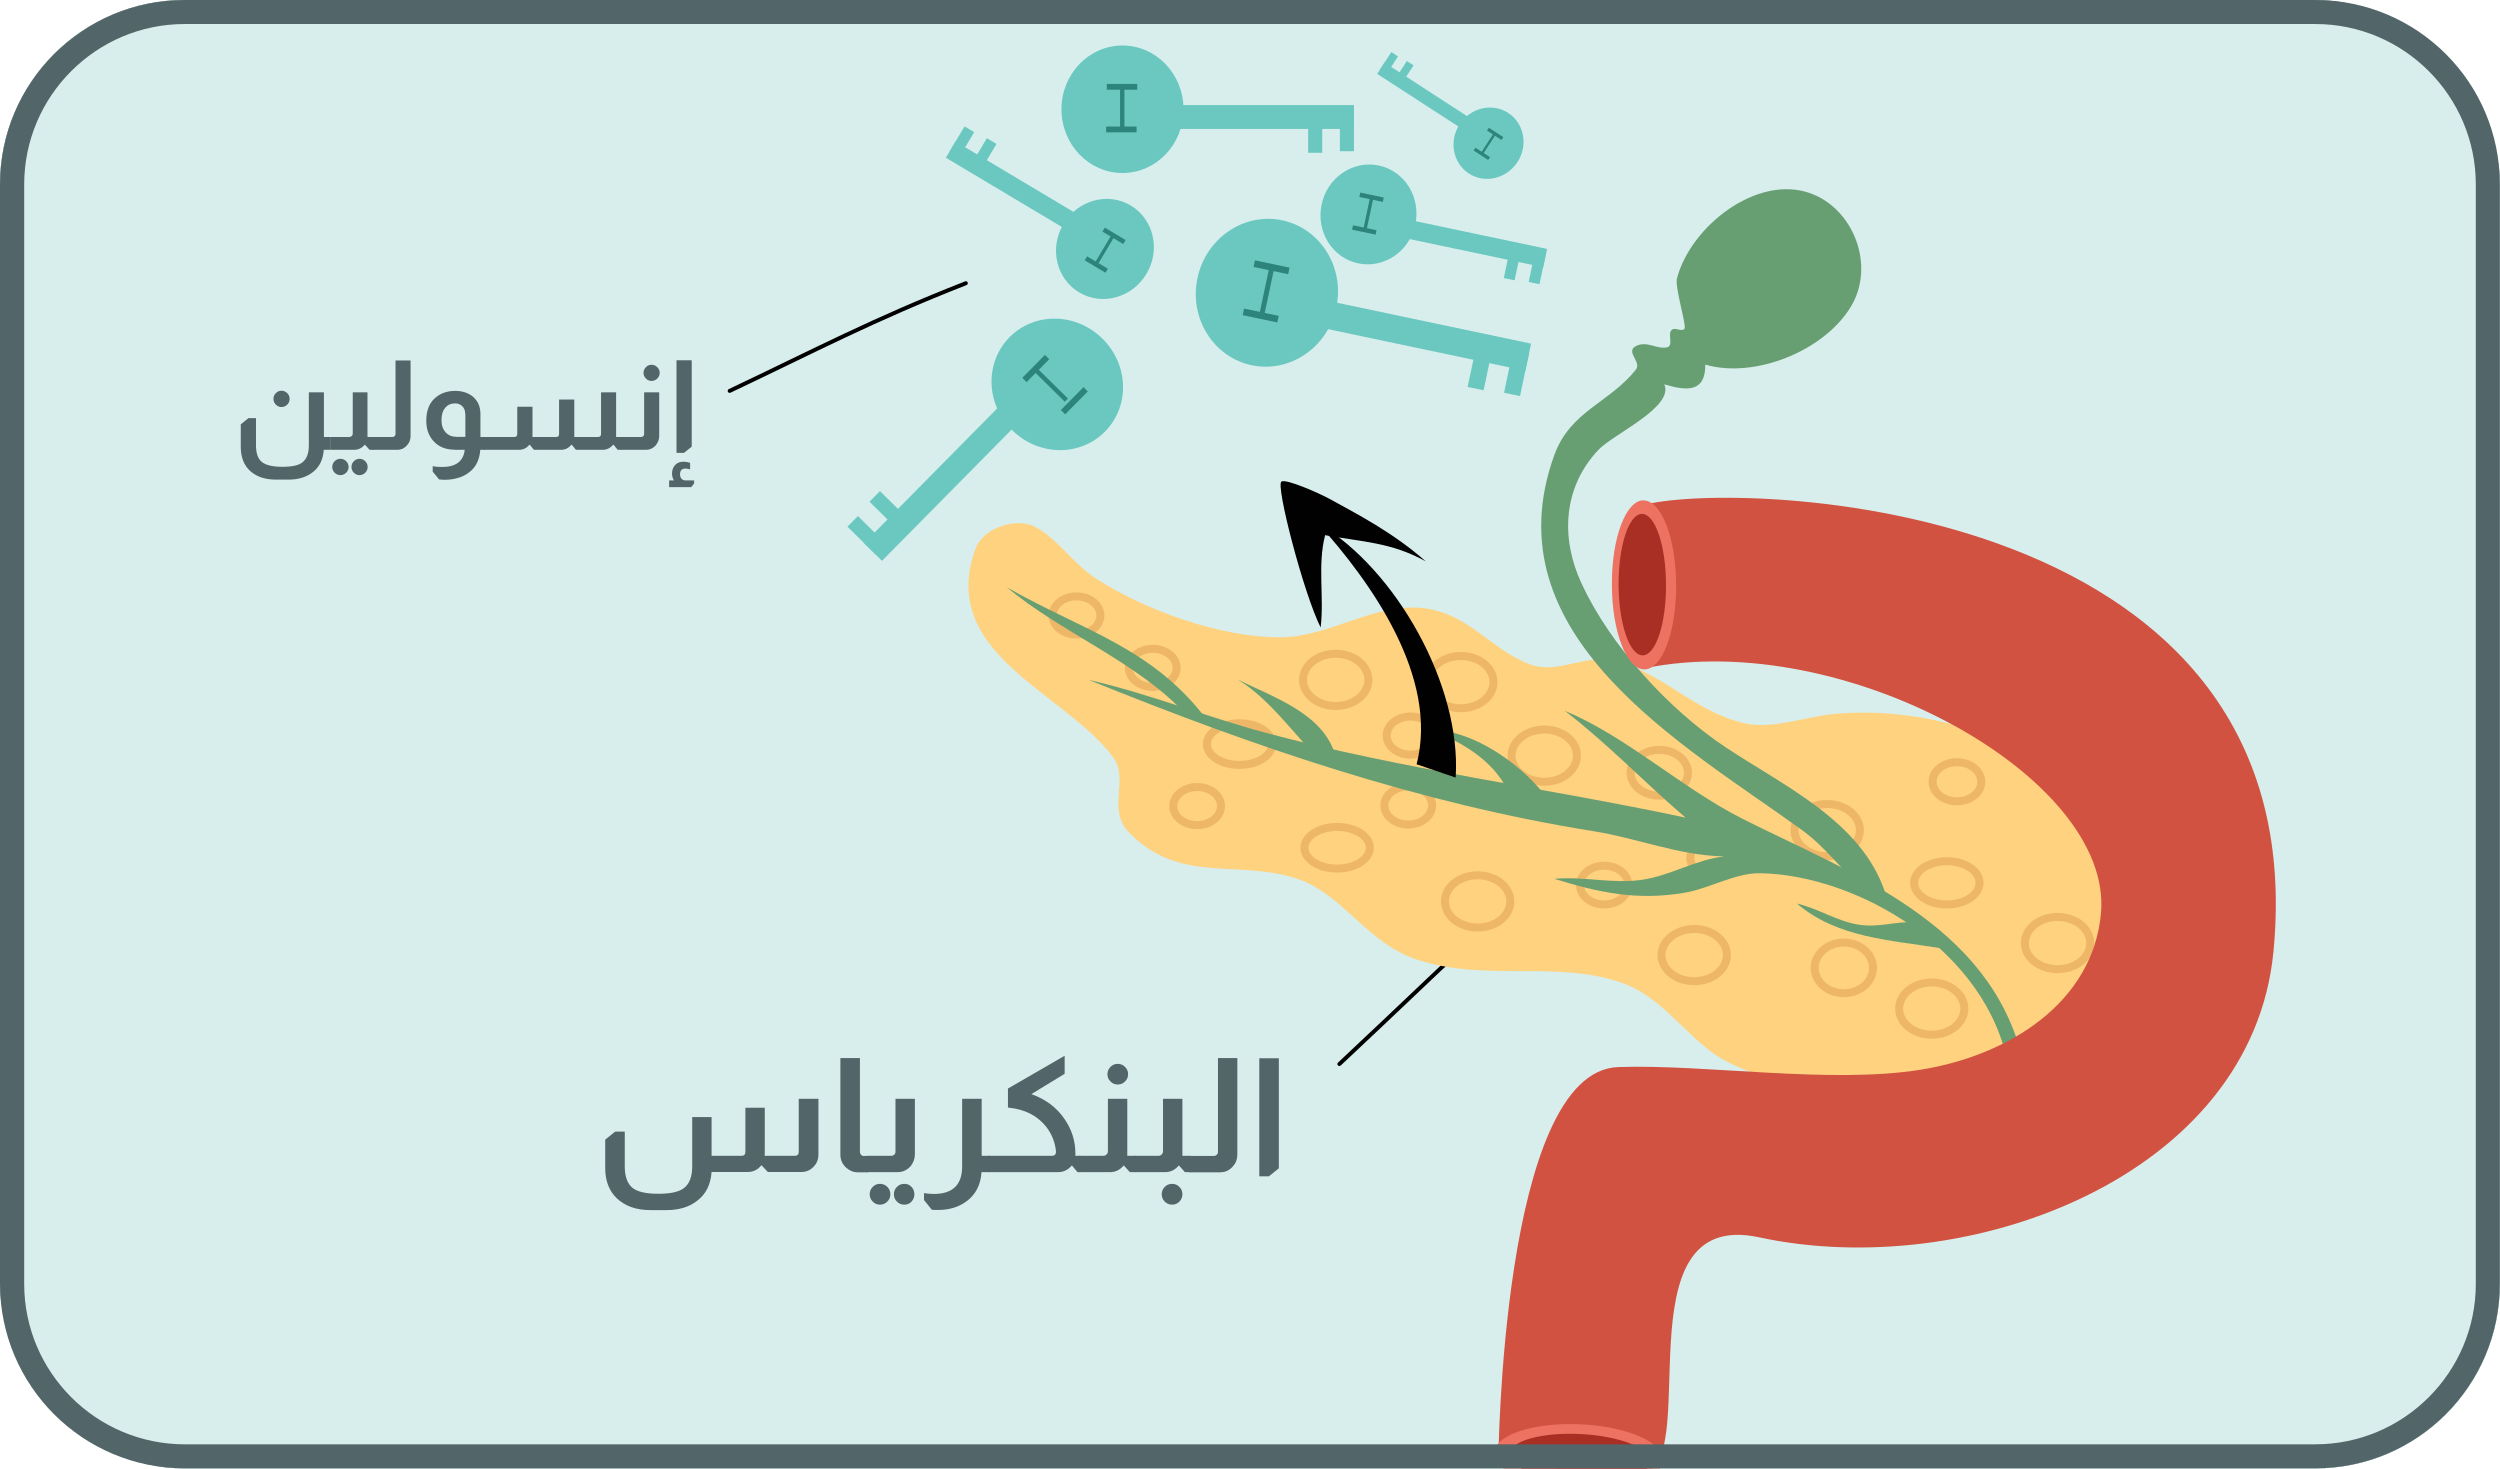
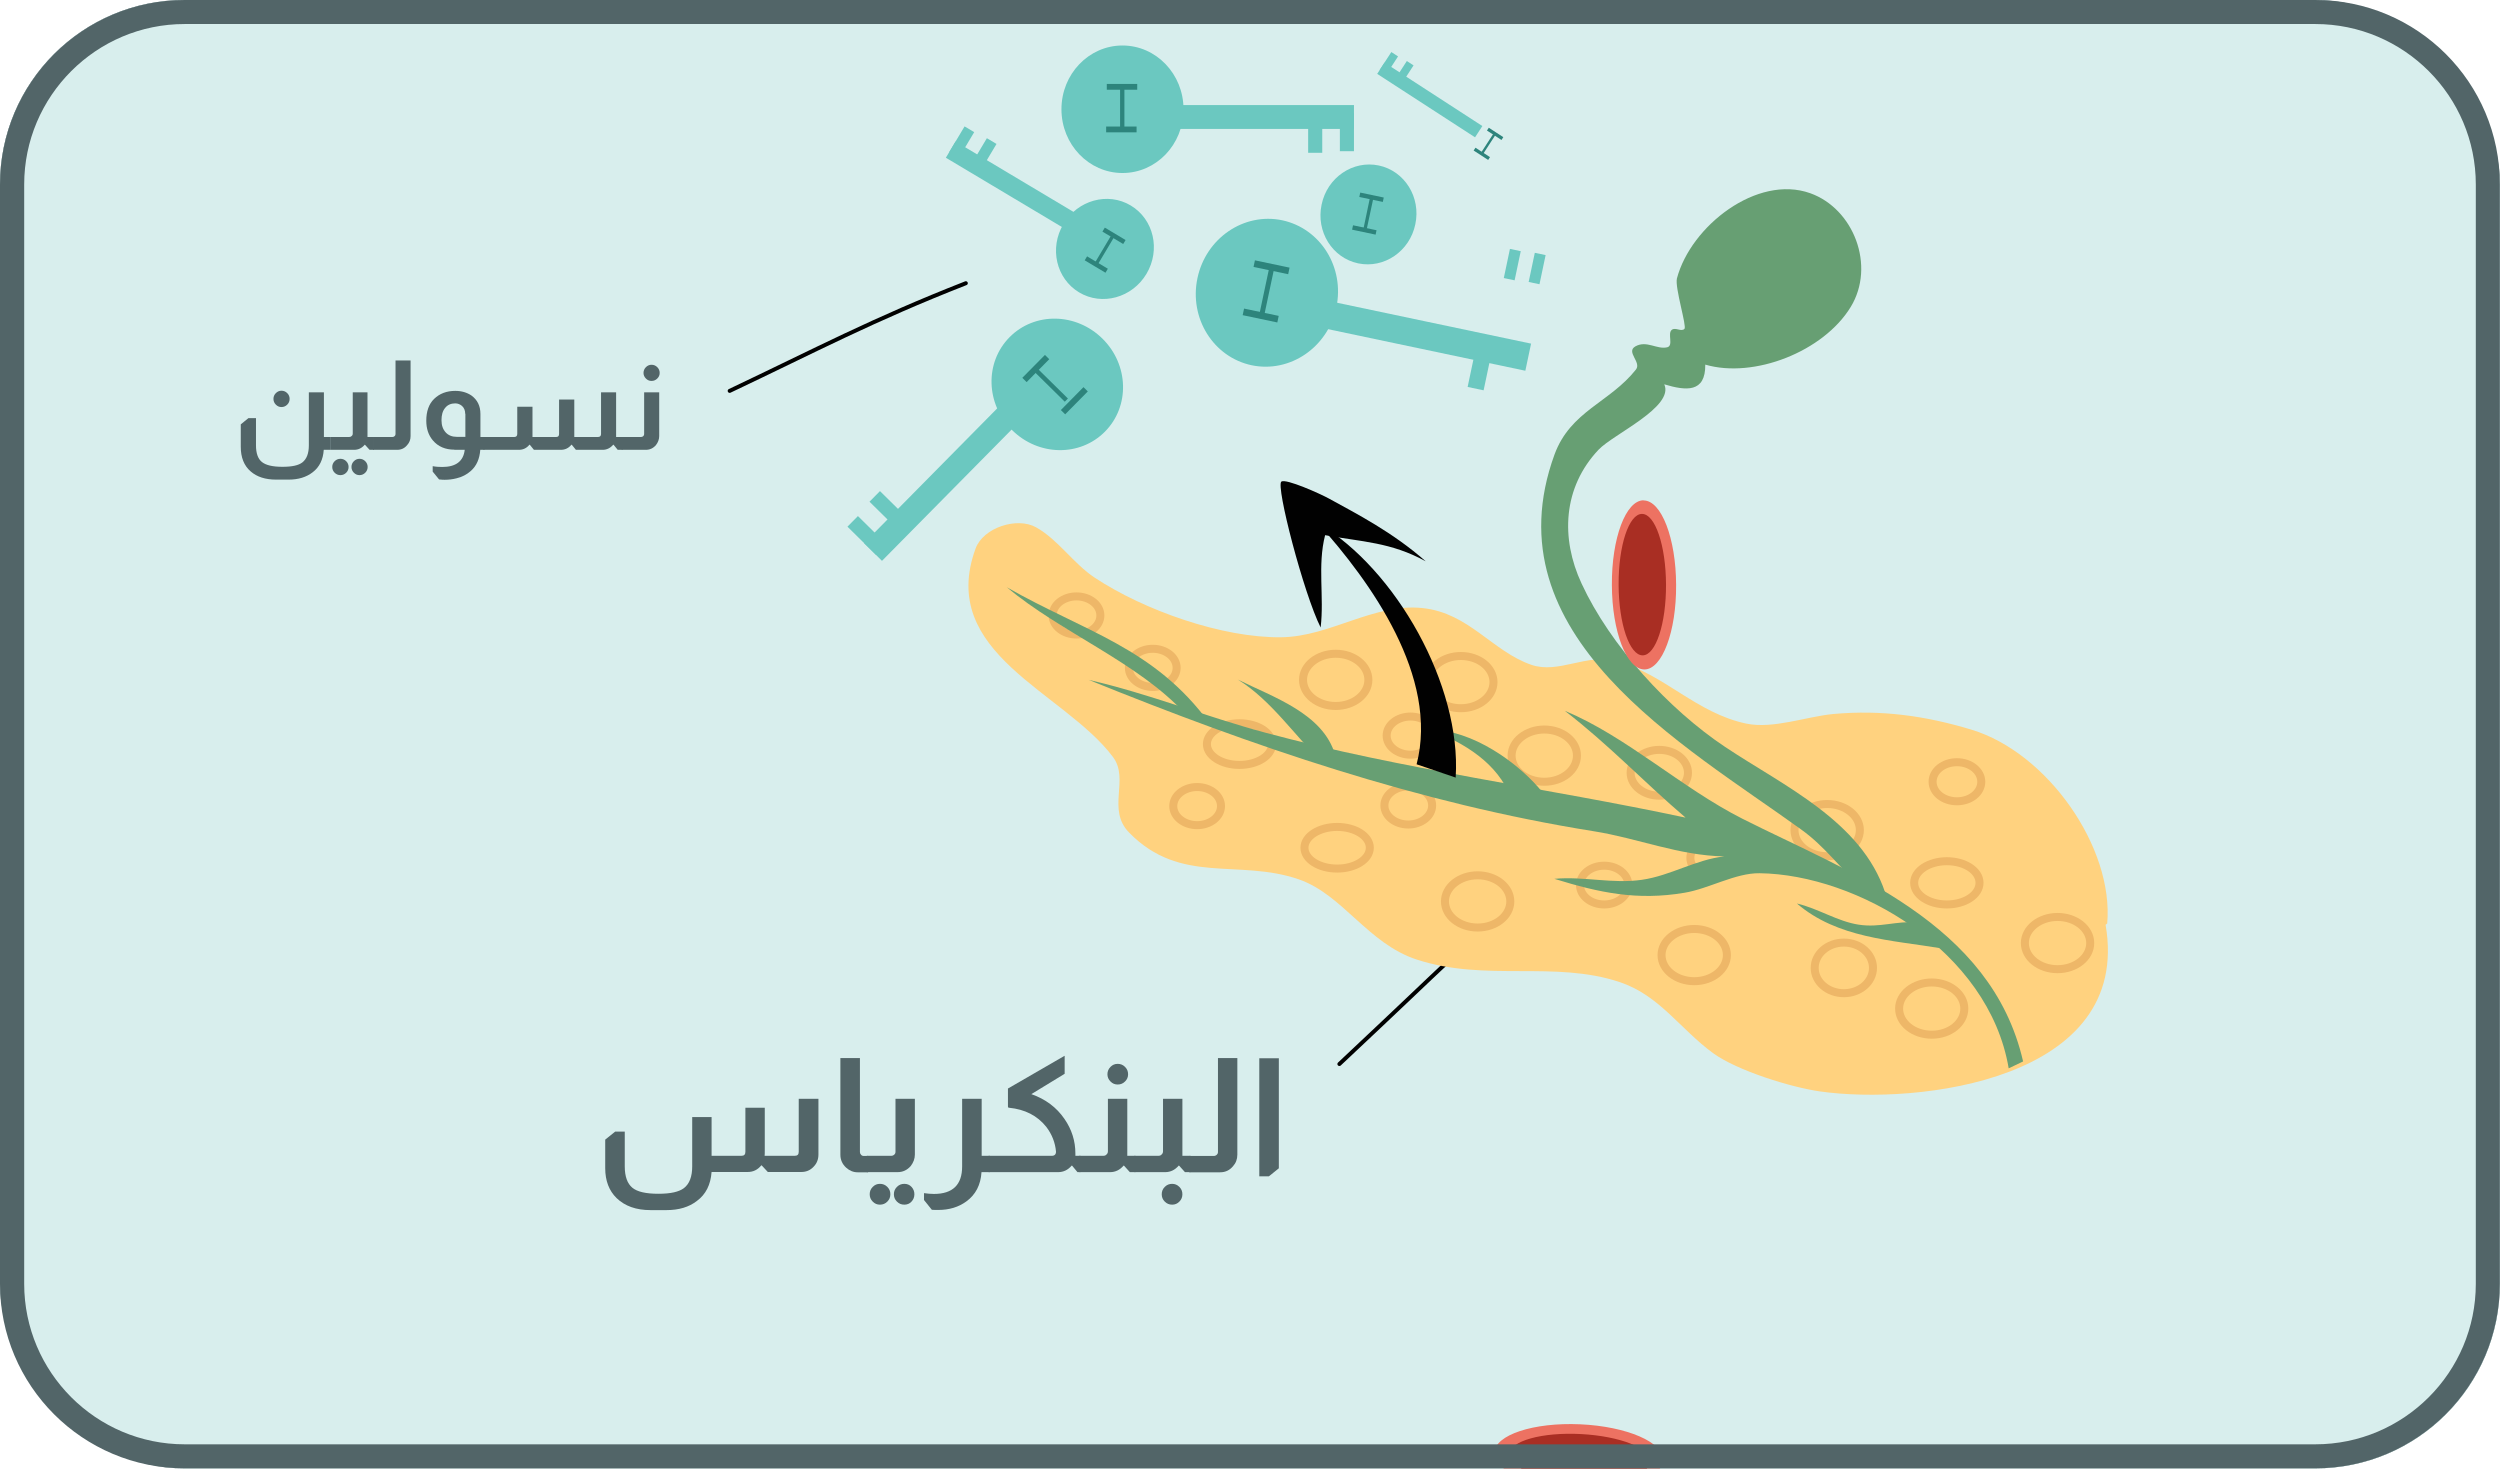
<svg xmlns="http://www.w3.org/2000/svg" id="Layer_1" data-name="Layer 1" viewBox="0 0 156.06 91.67">
  <defs>
    <style>
      .cls-1 {
        clip-path: url(#clippath);
      }

      .cls-2, .cls-3, .cls-4 {
        fill: none;
      }

      .cls-2, .cls-5, .cls-6, .cls-7, .cls-8, .cls-9, .cls-10, .cls-11, .cls-12, .cls-13, .cls-14, .cls-15, .cls-16 {
        stroke-width: 0px;
      }

      .cls-3 {
        stroke: #010101;
        stroke-width: .25px;
      }

      .cls-3, .cls-4 {
        stroke-linecap: round;
        stroke-linejoin: round;
      }

      .cls-4 {
        stroke: #eeb768;
        stroke-width: .5px;
      }

      .cls-5, .cls-6, .cls-7, .cls-8, .cls-9 {
        fill-rule: evenodd;
      }

      .cls-5, .cls-12 {
        fill: #2d847c;
      }

      .cls-6, .cls-11 {
        fill: #6bc8c0;
      }

      .cls-7 {
        fill: #a92e23;
      }

      .cls-8 {
        fill: #d25241;
      }

      .cls-9 {
        fill: #ed7262;
      }

      .cls-10 {
        fill: #526568;
      }

      .cls-13 {
        fill: #d8eeed;
      }

      .cls-14 {
        fill: #679f73;
      }

      .cls-15 {
        fill: #ffd27f;
      }

      .cls-16 {
        fill: #010101;
      }
    </style>
    <clipPath id="clippath">
      <rect class="cls-2" x="0" y="0" width="156.06" height="91.67" rx="11.52" ry="11.52" transform="translate(156.06 91.67) rotate(-180)" />
    </clipPath>
  </defs>
  <g class="cls-1">
    <g>
      <rect class="cls-13" x=".75" y=".75" width="154.55" height="90.17" rx="10.77" ry="10.77" />
      <path class="cls-10" d="M144.53,1.5c5.53,0,10.02,4.5,10.02,10.02v68.62c0,5.53-4.5,10.02-10.02,10.02H11.53c-5.53,0-10.02-4.5-10.02-10.02V11.52C1.51,6,6,1.5,11.53,1.5h133.01M144.53,0H11.53C5.16,0,0,5.16,0,11.52v68.62c0,6.36,5.16,11.52,11.52,11.52h133.01c6.36,0,11.52-5.16,11.52-11.52V11.52C156.06,5.16,150.9,0,144.53,0h0Z" />
    </g>
    <rect class="cls-13" x="0" y="0" width="156.06" height="91.67" rx="11.52" ry="11.52" />
    <path class="cls-3" d="M90.8,59.63c-2.24,2.1-2.76,2.63-7.19,6.79" />
    <path class="cls-3" d="M60.29,17.68c-5.82,2.28-9.4,4.19-14.74,6.72" />
    <g>
      <path class="cls-15" d="M131.54,57.65c.42-4.74-3.72-10.66-8.47-12.1-2.88-.87-5.61-1.25-8.62-.98-1.69.16-3.76.95-5.44.6-3.13-.66-5.11-3.08-8.08-3.9-1.88-.51-3.62.82-5.34.23-2.43-.84-3.89-3.23-6.77-3.54-3.05-.33-5.78,1.78-8.83,1.82-3.7.05-8.58-1.69-11.64-3.71-1.35-.89-2.28-2.37-3.67-3.15-1.18-.67-3.3.01-3.78,1.32-2.4,6.57,5.53,8.94,8.58,13.02,1.04,1.39-.42,3.27,1.01,4.72,3.22,3.28,6.8,1.61,10.58,2.91,2.75.95,4.31,4.01,7.37,5.01,4.32,1.41,8.59.04,12.68,1.41,2.48.83,3.77,2.94,5.83,4.44,1.49,1.08,4.83,2.12,6.65,2.38,6.1.87,19.52-.69,17.84-10.4" />
      <ellipse class="cls-4" cx="115.1" cy="60.42" rx="1.82" ry="1.58" />
      <path class="cls-4" d="M114.06,50.19c-1.12,0-2.04.73-2.04,1.63s.91,1.63,2.04,1.63,2.04-.73,2.04-1.63-.91-1.63-2.04-1.63Z" />
      <path class="cls-4" d="M122.16,47.58c-.84,0-1.52.54-1.52,1.22s.68,1.22,1.52,1.22,1.52-.54,1.52-1.22c0-.67-.68-1.22-1.52-1.22Z" />
      <path class="cls-4" d="M121.53,53.76c-1.12,0-2.04.6-2.04,1.35s.91,1.35,2.04,1.35,2.04-.6,2.04-1.35-.91-1.35-2.04-1.35Z" />
      <path class="cls-4" d="M105.76,57.99c-1.12,0-2.04.73-2.04,1.63,0,.9.91,1.63,2.04,1.63s2.04-.73,2.04-1.63-.91-1.63-2.04-1.63Z" />
      <path class="cls-4" d="M120.59,61.33c-1.12,0-2.04.73-2.04,1.63s.91,1.63,2.04,1.63,2.03-.73,2.03-1.63-.91-1.63-2.03-1.63Z" />
      <path class="cls-4" d="M128.44,57.24c-1.12,0-2.04.73-2.04,1.63s.91,1.63,2.04,1.63,2.04-.73,2.04-1.63-.91-1.63-2.04-1.63Z" />
      <path class="cls-4" d="M103.58,46.81c-.99,0-1.79.64-1.79,1.43s.8,1.43,1.79,1.43c.99,0,1.79-.64,1.79-1.43s-.8-1.43-1.79-1.43Z" />
      <ellipse class="cls-4" cx="100.14" cy="55.25" rx="1.51" ry="1.21" />
      <path class="cls-4" d="M107.03,52.34c-.83,0-1.51.54-1.51,1.21s.68,1.21,1.51,1.21,1.51-.54,1.51-1.21c0-.67-.68-1.21-1.51-1.21Z" />
      <path class="cls-4" d="M96.4,45.54c-1.12,0-2.04.73-2.04,1.63s.91,1.63,2.04,1.63,2.04-.73,2.04-1.63-.91-1.63-2.04-1.63Z" />
      <path class="cls-4" d="M91.19,40.95c-1.12,0-2.04.73-2.04,1.63s.91,1.63,2.04,1.63,2.04-.73,2.04-1.63-.91-1.63-2.04-1.63Z" />
      <path class="cls-4" d="M83.38,40.81c-1.12,0-2.04.73-2.04,1.63s.91,1.63,2.04,1.63,2.04-.73,2.04-1.63-.91-1.63-2.04-1.63Z" />
      <path class="cls-4" d="M92.24,54.64c-1.12,0-2.04.73-2.04,1.63s.91,1.63,2.04,1.63,2.04-.73,2.04-1.63-.91-1.63-2.04-1.63Z" />
      <path class="cls-4" d="M77.37,45.15c-1.12,0-2.03.58-2.03,1.3,0,.72.91,1.3,2.03,1.3s2.04-.58,2.04-1.3c0-.72-.91-1.3-2.04-1.3Z" />
      <path class="cls-4" d="M83.47,51.62c-1.12,0-2.04.58-2.04,1.3s.91,1.3,2.04,1.3,2.04-.58,2.04-1.3-.91-1.3-2.04-1.3Z" />
      <path class="cls-4" d="M87.91,49.09c-.82,0-1.49.53-1.49,1.19s.67,1.19,1.49,1.19,1.49-.53,1.49-1.19-.67-1.19-1.49-1.19Z" />
      <path class="cls-4" d="M71.96,40.5c-.82,0-1.49.53-1.49,1.19s.67,1.19,1.49,1.19,1.49-.53,1.49-1.19-.67-1.19-1.49-1.19Z" />
      <path class="cls-4" d="M88.05,44.73c-.82,0-1.49.53-1.49,1.19,0,.66.67,1.19,1.49,1.19s1.49-.53,1.49-1.19c0-.66-.67-1.19-1.49-1.19Z" />
      <path class="cls-4" d="M74.73,49.13c-.82,0-1.49.53-1.49,1.19s.67,1.19,1.49,1.19,1.49-.53,1.49-1.19-.67-1.19-1.49-1.19Z" />
      <path class="cls-4" d="M67.2,37.23c-.82,0-1.49.53-1.49,1.19,0,.66.67,1.19,1.49,1.19s1.49-.53,1.49-1.19c0-.66-.67-1.19-1.49-1.19Z" />
      <path class="cls-14" d="M126.29,66.26c-1.99-8.68-10.89-11.8-17.52-15.15-3.8-1.92-7.23-5.13-11.09-6.74,2.73,2.1,4.95,4.46,7.54,6.67-8.66-1.85-17.71-3.01-26.22-5.3-3.72-1-7.25-2.43-11.04-3.3,10.24,4.15,20.57,7.7,31.53,9.45,2.77.44,5.31,1.52,8.15,1.57-1.8.2-3.35,1.2-5.14,1.46-1.83.27-3.63-.23-5.47-.06,2.81.87,5.16,1.37,8.12.87,1.52-.25,3.18-1.24,4.69-1.22,6.07.08,14.31,4.82,15.55,12.18" />
      <path class="cls-14" d="M94.33,49.84c-.82-2.21-2.94-3.47-5.02-4.28,2.54-.02,5.52,2.05,7.02,3.95" />
      <path class="cls-14" d="M83.35,47.14c-.74-2.61-3.91-3.63-6.08-4.72,2.09,1.29,3.54,3.5,5.29,5.19" />
      <path class="cls-14" d="M75.51,45.16c-3.46-4.74-7.82-5.73-12.66-8.5,3.41,2.85,8.16,4.67,11.13,7.89" />
      <path class="cls-14" d="M119.73,57.58c-1.38-.11-2.37.35-3.71.14-1.31-.2-2.53-1.01-3.85-1.32,2.53,2.17,5.9,2.28,9.02,2.8" />
      <path class="cls-14" d="M116.19,55.39c-1.33-1.19-2.24-2.52-3.74-3.6-7.33-5.3-19.54-12.1-15.41-23.42,1-2.72,3.45-3.24,5.08-5.3.37-.46-.65-1.1-.03-1.45.7-.39,1.34.21,1.98.06.42-.1,0-.86.29-1.09.23-.18.58.14.79-.06.16-.15-.61-2.59-.47-3.15.87-3.28,5.01-6.5,8.32-5.32,2.72.97,4.09,4.54,2.53,7.1-1.7,2.79-6.05,4.49-9.08,3.6.02,1.77-1.2,1.64-2.56,1.23.64,1.41-3.18,3.11-4.1,4.08-2.23,2.36-2.38,5.53-1.06,8.36,1.79,3.87,5.44,7.85,8.95,10.19,3.65,2.44,8.52,4.63,10,9.1" />
    </g>
    <g>
-       <path class="cls-8" d="M93.54,91.34s7.14.7,8.88.61c4.02-.2-1.48-16.63,7.4-14.71,12.99,2.8,30.75-3.76,32.1-17.85,2.79-29.11-35.25-29.44-39.66-27.76-.97.37-.96,10.36.43,10.08,12.38-2.52,29.25,6.79,28.46,15.31-.51,5.57-5.74,8.86-11.22,9.75-5.67.92-13.47-.35-18.91-.16-7.32.25-7.49,24.72-7.49,24.72Z" />
      <path class="cls-9" d="M102.6,31.23c-1.11,0-2,2.37-1.98,5.29.01,2.91.92,5.27,2.03,5.27,1.11,0,2-2.37,1.98-5.28-.01-2.91-.92-5.27-2.03-5.27Z" />
      <path class="cls-9" d="M103.82,91.15c.05-1.11-2.27-2.11-5.18-2.24-2.91-.13-5.31.66-5.36,1.77-.05,1.11,2.27,2.11,5.18,2.24s5.31-.66,5.36-1.77Z" />
      <path class="cls-7" d="M102.5,32.08c-.82,0-1.47,1.98-1.46,4.42.01,2.44.68,4.41,1.5,4.41.82,0,1.47-1.98,1.46-4.42-.01-2.44-.68-4.41-1.5-4.41Z" />
      <path class="cls-7" d="M94.21,90.77c-.04.82,1.9,1.58,4.33,1.71,2.44.13,4.44-.43,4.49-1.25.04-.82-1.9-1.58-4.33-1.71-2.44-.13-4.44.43-4.49,1.25Z" />
    </g>
    <g>
      <path class="cls-6" d="M68.98,26.94c1.56-1.58,1.49-4.17-.16-5.8-1.65-1.63-4.24-1.67-5.8-.09-1.56,1.58-1.49,4.17.16,5.8,1.65,1.63,4.24,1.67,5.8.09Z" />
      <rect class="cls-12" x="66.06" y="24.82" width="2.01" height=".38" transform="translate(2.14 55.15) rotate(-45.35)" />
      <path class="cls-6" d="M70.07,2.84c-2.1,0-3.81,1.78-3.81,3.98s1.71,3.98,3.81,3.98c2.11,0,3.81-1.78,3.81-3.98s-1.71-3.98-3.81-3.98Z" />
      <rect class="cls-11" x="71.66" y="6.56" width="12.86" height="1.49" />
      <rect class="cls-11" x="81.66" y="7.17" width=".88" height="2.37" />
      <rect class="cls-11" x="83.64" y="7.07" width=".88" height="2.37" />
      <rect class="cls-12" x="69.09" y="5.24" width="1.9" height=".36" />
      <rect class="cls-12" x="69.05" y="7.9" width="1.9" height=".36" />
      <rect class="cls-12" x="69.92" y="5.47" width=".27" height="2.49" />
      <path class="cls-6" d="M86.07,10.33c-1.62-.34-3.22.75-3.57,2.44-.36,1.69.67,3.33,2.28,3.67,1.62.34,3.22-.75,3.57-2.44.36-1.69-.67-3.33-2.28-3.67Z" />
-       <rect class="cls-11" x="90.92" y="10.02" width="1.17" height="10.1" transform="translate(57.9 101.5) rotate(-78.1)" />
      <rect class="cls-11" x="93.48" y="16.17" width="1.86" height=".69" transform="translate(58.79 105.5) rotate(-78.11)" />
      <rect class="cls-11" x="95.02" y="16.42" width="1.86" height=".69" transform="translate(59.78 107.2) rotate(-78.11)" />
      <rect class="cls-12" x="85.48" y="11.56" width=".28" height="1.5" transform="translate(55.93 93.56) rotate(-78.11)" />
      <rect class="cls-12" x="85.02" y="13.6" width=".28" height="1.5" transform="translate(53.55 94.72) rotate(-78.09)" />
      <polygon class="cls-5" points="85.73 12.37 85.52 12.33 85.12 14.24 85.32 14.29 85.73 12.37" />
      <path class="cls-6" d="M80.04,13.75c-2.39-.5-4.76,1.11-5.29,3.61-.53,2.5.99,4.93,3.38,5.44,2.39.5,4.76-1.11,5.29-3.61.53-2.5-.99-4.93-3.38-5.44Z" />
      <rect class="cls-11" x="87.22" y="13.28" width="1.73" height="14.94" transform="translate(49.62 102.67) rotate(-78.1)" />
      <rect class="cls-11" x="91.01" y="22.4" width="2.76" height="1.02" transform="translate(50.93 108.59) rotate(-78.1)" />
-       <rect class="cls-11" x="93.29" y="22.75" width="2.76" height="1.02" transform="translate(52.39 111.11) rotate(-78.1)" />
      <rect class="cls-12" x="79.17" y="15.57" width=".42" height="2.21" transform="translate(46.69 90.92) rotate(-78.1)" />
      <rect class="cls-12" x="78.49" y="18.59" width=".42" height="2.21" transform="translate(43.21 92.65) rotate(-78.11)" />
      <rect class="cls-12" x="77.63" y="18" width="2.89" height=".31" transform="translate(44.92 91.76) rotate(-78.03)" />
      <path class="cls-6" d="M67.36,18.25c1.43.86,3.32.34,4.21-1.16.89-1.5.45-3.4-.98-4.26-1.43-.86-3.32-.34-4.21,1.16-.89,1.5-.45,3.4.98,4.26Z" />
      <rect class="cls-11" x="63.13" y="6.86" width="1.18" height="10.19" transform="translate(20.8 60.54) rotate(-59.17)" />
      <rect class="cls-11" x="60.48" y="9.26" width="1.88" height=".7" transform="translate(21.72 57.45) rotate(-59.2)" />
      <rect class="cls-11" x="59.09" y="8.53" width="1.88" height=".7" transform="translate(21.65 55.88) rotate(-59.18)" />
      <rect class="cls-12" x="68.29" y="15.75" width=".29" height="1.51" transform="translate(19.18 66.81) rotate(-59.16)" />
      <rect class="cls-12" x="69.39" y="13.96" width=".29" height="1.51" transform="translate(21.26 66.88) rotate(-59.16)" />
      <rect class="cls-12" x="67.96" y="15.51" width="1.97" height=".21" transform="translate(20.24 66.86) rotate(-59.22)" />
      <rect class="cls-11" x="52.48" y="28.86" width="13.54" height="1.57" transform="translate(-3.47 50.97) rotate(-45.36)" />
      <rect class="cls-11" x="55.03" y="30.62" width=".93" height="2.5" transform="translate(-6.17 48.98) rotate(-45.38)" />
      <rect class="cls-11" x="53.65" y="32.18" width=".93" height="2.5" transform="translate(-7.69 48.45) rotate(-45.37)" />
      <rect class="cls-12" x="63.65" y="22.82" width="2.01" height=".38" transform="translate(2.85 52.83) rotate(-45.35)" />
      <rect class="cls-12" x="65.5" y="22.74" width=".28" height="2.62" transform="translate(2.43 53.93) rotate(-45.42)" />
-       <path class="cls-6" d="M91.69,10.83c1,.65,2.36.33,3.04-.72.68-1.04.41-2.42-.58-3.06-1-.65-2.36-.33-3.04.72-.68,1.04-.41,2.42.58,3.06Z" />
      <rect class="cls-11" x="88.83" y="2.6" width=".84" height="7.28" transform="translate(35.46 77.73) rotate(-57.04)" />
      <rect class="cls-11" x="87" y="4.25" width="1.34" height=".5" transform="translate(36.18 75.61) rotate(-57.03)" />
      <rect class="cls-11" x="86.03" y="3.69" width="1.34" height=".5" transform="translate(36.21 74.54) rotate(-57.03)" />
      <rect class="cls-12" x="92.4" y="9.07" width=".21" height="1.08" transform="translate(34.11 81.99) rotate(-57.04)" />
      <rect class="cls-12" x="93.23" y="7.82" width=".21" height="1.08" transform="translate(35.5 82.09) rotate(-57.01)" />
      <rect class="cls-12" x="92.19" y="8.92" width="1.41" height=".15" transform="translate(34.82 82.05) rotate(-57.05)" />
    </g>
    <g>
      <path class="cls-16" d="M82.67,33.4c2.36.43,4.15.44,6.33,1.64-2.08-1.83-4.34-2.98-5.99-3.89-.61-.34-2.73-1.28-3.02-1.09-.37.24,1.39,7,2.45,9.11.23-1.94-.21-3.85.28-5.77" />
      <path class="cls-16" d="M90.87,48.51c.36-5.7-3.72-12.99-8.6-15.85,3.28,3.64,7.57,9.6,6.16,15.05l2.44.83" />
    </g>
  </g>
  <path class="cls-10" d="M144.53,1.5c5.53,0,10.02,4.5,10.02,10.02v68.62c0,5.53-4.5,10.02-10.02,10.02H11.53c-5.53,0-10.02-4.5-10.02-10.02V11.52C1.51,6,6,1.5,11.53,1.5h133.01M144.53,0H11.53C5.16,0,0,5.16,0,11.52v68.62c0,6.36,5.16,11.52,11.52,11.52h133.01c6.36,0,11.52-5.16,11.52-11.52V11.52C156.06,5.16,150.9,0,144.53,0h0Z" />
  <g>
    <path class="cls-10" d="M51.09,68.59v3.48c0,.3-.1.56-.31.77-.21.22-.46.32-.76.32h-2.09l-.38-.41h-.03c-.22.27-.5.41-.84.41h-2.26c-.06.8-.36,1.4-.92,1.81-.49.38-1.12.57-1.9.57h-.99c-.9,0-1.6-.25-2.12-.75-.47-.46-.71-1.08-.71-1.87v-1.78l.62-.5h.6v2.17c0,.63.16,1.07.47,1.33s.86.38,1.63.38,1.28-.12,1.59-.35c.35-.27.52-.72.52-1.36v-3.08h1.21v2.42h1.86c.17,0,.25-.08.25-.25v-2.75h1.21v2.67c0,.15,0,.26-.01.33h1.88c.17,0,.25-.08.25-.25v-3.31h1.21Z" />
    <path class="cls-10" d="M53.68,66.05v5.86c0,.07.02.12.06.16.04.06.1.09.19.09h.26v1.02h-.65c-.27,0-.51-.1-.72-.29-.24-.22-.36-.49-.36-.81v-6.03h1.21Z" />
    <path class="cls-10" d="M57.11,68.59v3.48c0,.26-.09.5-.26.72-.22.25-.49.38-.82.38h-1.92v-1.02h1.53c.07,0,.14-.03.19-.08.05-.05.07-.1.07-.17v-3.31h1.2ZM54.93,73.9c.18,0,.33.06.46.19s.19.28.19.46-.06.33-.19.46c-.13.13-.28.19-.46.19s-.32-.06-.45-.19c-.13-.13-.19-.28-.19-.46s.06-.33.19-.46.27-.19.45-.19ZM56.45,73.9c.18,0,.33.06.45.19.12.13.18.28.18.46s-.06.33-.18.46c-.12.13-.27.19-.45.19s-.33-.06-.46-.19c-.13-.13-.19-.28-.19-.46s.06-.33.19-.46.28-.19.46-.19Z" />
    <path class="cls-10" d="M61.28,68.59v3.56h.51v1.02h-.52c-.05.8-.37,1.41-.95,1.83-.48.35-1.06.53-1.76.53-.12,0-.25,0-.39-.01l-.49-.61v-.43c.21.03.42.05.62.05,1.17,0,1.76-.57,1.76-1.71v-4.23h1.21Z" />
    <path class="cls-10" d="M66.46,65.91v1.12l-2.08,1.27c.88.31,1.57.82,2.07,1.55.45.65.68,1.37.68,2.16v.14h.32v1.02h-.19l-.34-.41h-.02c-.23.27-.51.41-.85.41h-4.34v-1.02h3.95c.17,0,.26-.09.26-.26-.05-.56-.25-1.08-.61-1.55-.56-.7-1.33-1.09-2.32-1.19-.05,0-.07-.03-.07-.08v-1.12l3.53-2.04Z" />
    <path class="cls-10" d="M70.37,68.59v3.56h.51v1.02h-.35l-.37-.41h-.02c-.23.27-.51.41-.85.41h-1.92v-1.02h1.5c.09,0,.16-.03.2-.08.06-.05.09-.12.09-.2v-3.28h1.2ZM69.77,66.41c.18,0,.33.06.46.19s.19.28.19.46-.06.32-.19.45-.28.19-.46.19-.32-.06-.45-.19c-.13-.13-.19-.28-.19-.45s.06-.33.19-.46c.13-.13.27-.19.45-.19Z" />
    <path class="cls-10" d="M73.81,68.59v3.56h.51v1.02h-.35l-.37-.41h-.02c-.23.27-.51.41-.85.41h-1.92v-1.02h1.5c.09,0,.16-.03.2-.08.06-.05.09-.12.09-.2v-3.28h1.2ZM73.17,73.9c.17,0,.32.06.45.19s.19.28.19.46-.06.33-.19.46c-.13.13-.27.19-.45.19s-.33-.06-.46-.19c-.13-.13-.19-.28-.19-.46s.06-.33.19-.46.28-.19.46-.19Z" />
    <path class="cls-10" d="M77.24,66.05v6.03c0,.28-.09.52-.27.72-.21.25-.47.38-.81.38h-1.92v-1.02h1.53c.07,0,.14-.03.19-.08.05-.05.07-.1.07-.17v-5.86h1.2Z" />
    <path class="cls-10" d="M79.83,66.05v6.88l-.62.5h-.6v-7.37h1.21Z" />
  </g>
  <g>
    <path class="cls-10" d="M20.22,24.49v2.79h.39v.8h-.4c-.04.61-.27,1.08-.69,1.4-.4.31-.9.46-1.51.46h-.77c-.67,0-1.2-.17-1.59-.51-.42-.36-.62-.88-.62-1.54v-1.4l.48-.39h.47v1.7c0,.49.12.84.37,1.04.25.2.67.3,1.28.3s1-.09,1.24-.27c.27-.21.41-.56.41-1.07v-3.31h.95ZM17.57,24.39c.14,0,.26.05.36.15s.15.22.15.36-.05.26-.15.36-.22.15-.36.15-.25-.05-.35-.15-.15-.22-.15-.36.05-.26.15-.36.22-.15.35-.15Z" />
    <path class="cls-10" d="M22.94,24.49v2.79h.4v.8h-.27l-.29-.32h-.01c-.18.21-.4.32-.66.32h-1.5v-.8h1.18c.07,0,.12-.02.16-.06.05-.04.07-.09.07-.16v-2.57h.94ZM21.25,28.64c.14,0,.26.05.36.15s.15.22.15.36-.05.26-.15.36-.22.15-.36.15-.26-.05-.36-.15-.15-.22-.15-.36.05-.26.15-.36.22-.15.36-.15ZM22.44,28.64c.14,0,.26.05.36.15s.15.22.15.36-.05.26-.15.36-.22.15-.36.15-.25-.05-.35-.15-.15-.22-.15-.36.05-.26.15-.36.22-.15.35-.15Z" />
    <path class="cls-10" d="M25.63,22.49v4.73c0,.22-.07.41-.21.56-.16.2-.37.3-.63.3h-1.5v-.8h1.2c.06,0,.11-.02.15-.06.04-.04.05-.08.05-.13v-4.59h.94Z" />
    <path class="cls-10" d="M28.37,28.07c-.57,0-1.02-.19-1.35-.58-.28-.33-.41-.74-.41-1.23,0-.58.16-1.04.49-1.36.34-.33.78-.5,1.32-.5.39,0,.73.1,1.01.29.37.27.56.65.56,1.15v1.44h.25v.8h-.26c-.04.56-.23,1-.59,1.32-.25.22-.55.38-.9.46-.24.06-.48.09-.72.09-.08,0-.19,0-.34-.02h-.02l-.4-.49v-.34c.21.04.41.05.6.05.85,0,1.32-.36,1.4-1.07h-.65ZM29.04,25.83c0-.21-.07-.37-.2-.49-.12-.1-.26-.16-.42-.16-.26,0-.48.09-.63.28-.16.19-.23.44-.23.77s.09.57.26.76c.17.19.41.28.7.28h.53v-1.44Z" />
    <path class="cls-10" d="M38.46,24.49v2.79h.4v.8h-.3l-.26-.32h-.02c-.18.21-.4.32-.66.32h-1.67l-.26-.32h-.02c-.17.21-.39.32-.66.32h-1.68l-.26-.32h-.02c-.17.21-.39.32-.66.32h-2.21v-.8h1.91c.13,0,.2-.06.2-.19v-1.7h.95v1.65c0,.11,0,.19,0,.24h1.47c.13,0,.19-.06.19-.19v-2.15h.95v2.08s0,.08,0,.14v.12h1.47c.13,0,.2-.06.2-.19v-2.6h.95Z" />
    <path class="cls-10" d="M41.15,24.49v2.73c0,.2-.07.39-.2.56-.17.2-.38.3-.64.3h-1.5v-.8h1.2c.06,0,.11-.02.15-.06.04-.04.05-.08.05-.13v-2.6h.94ZM40.67,22.77c.14,0,.26.05.36.15s.15.22.15.36-.05.25-.15.35-.22.15-.36.15-.25-.05-.35-.15-.15-.22-.15-.35.05-.26.15-.36.22-.15.35-.15Z" />
-     <path class="cls-10" d="M42.08,30c-.09-.13-.13-.28-.13-.44,0-.22.07-.4.2-.54s.31-.2.53-.2c.12,0,.25.02.4.07v.41c-.1-.03-.2-.05-.29-.05-.23,0-.34.12-.34.37,0,.1.03.19.08.25.06.08.16.12.28.12h.52v.19l-.18.23h-1.38v-.42h.31ZM43.18,22.49v5.39l-.48.39h-.47v-5.78h.95Z" />
  </g>
</svg>